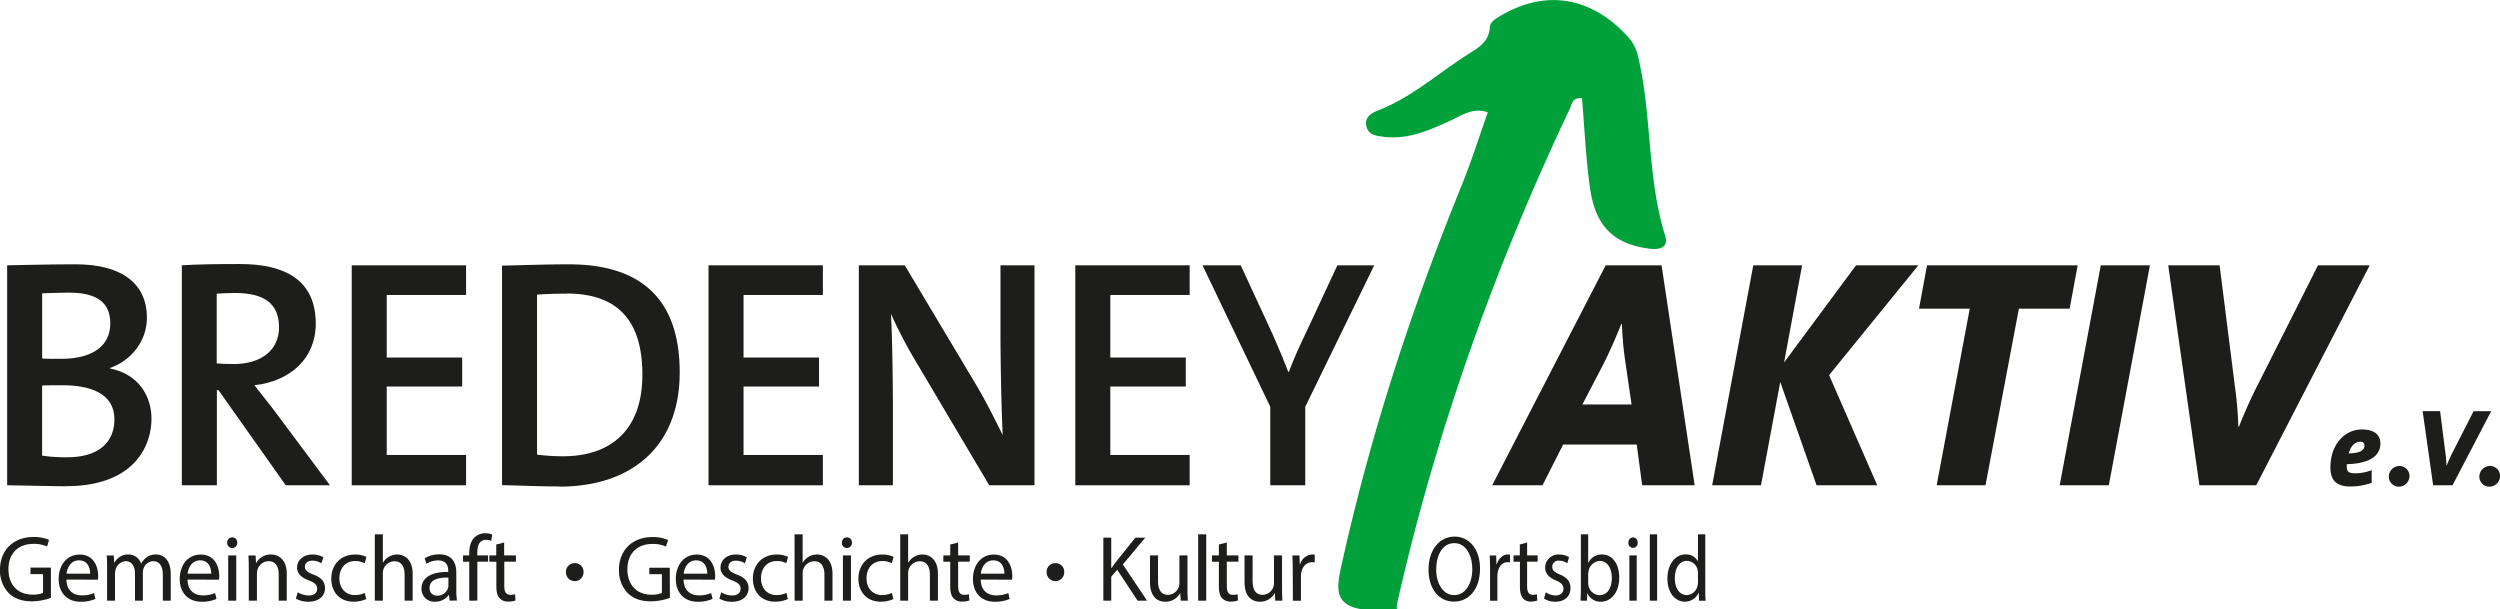
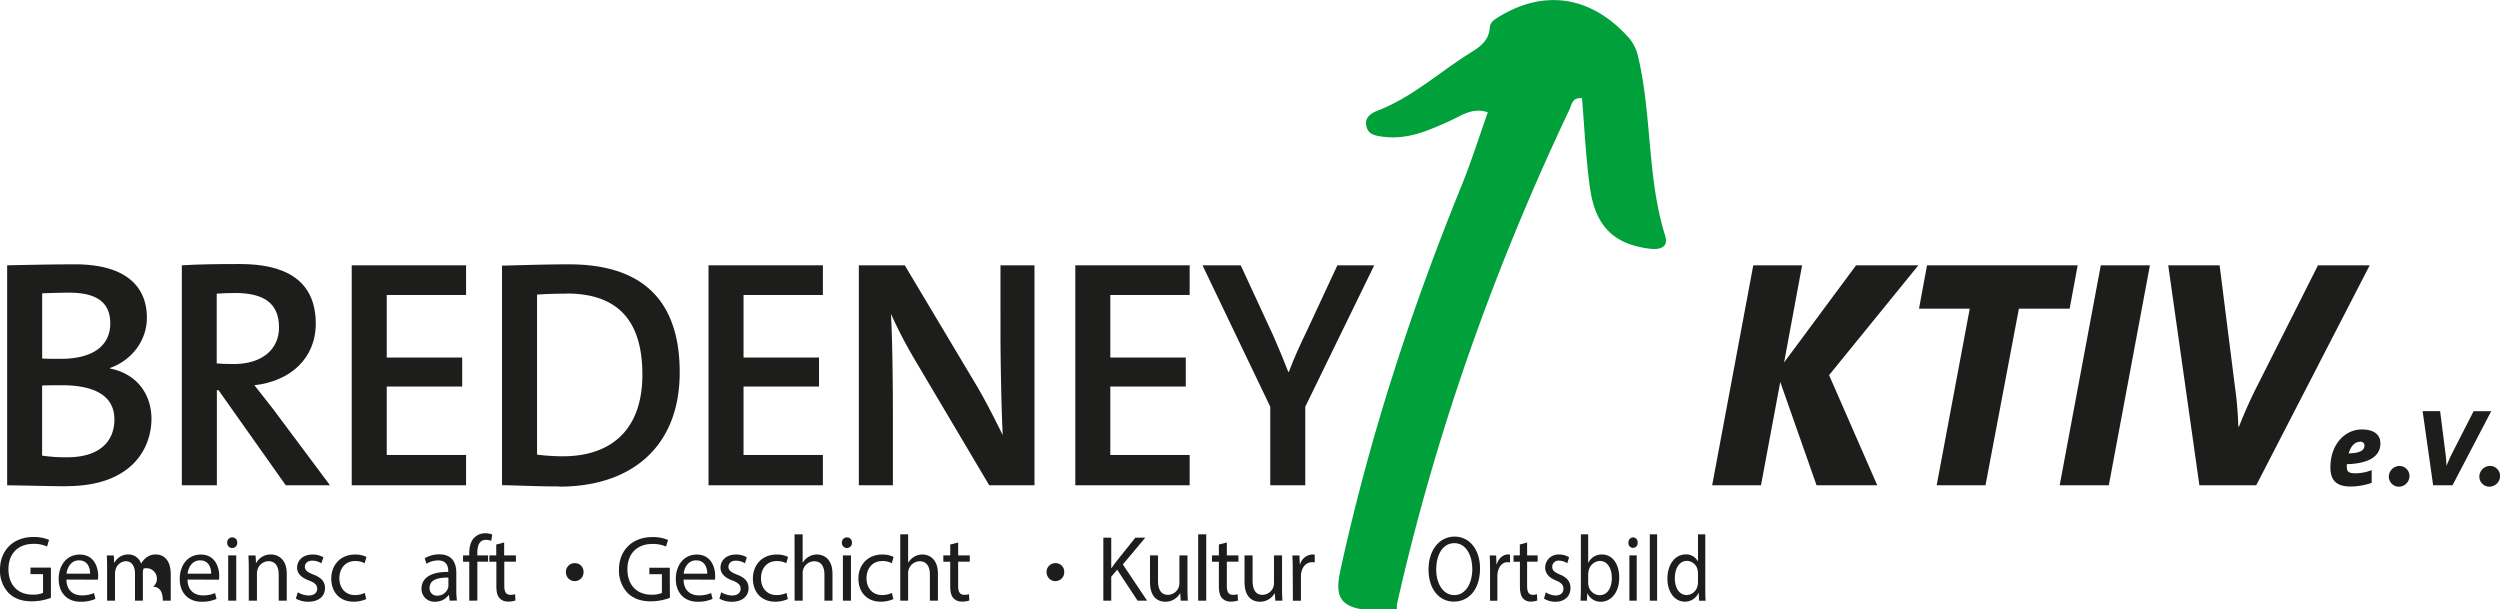
<svg xmlns="http://www.w3.org/2000/svg" viewBox="0 0 949.75 231.42">
  <script />
  <defs>
    <style>.b5b74a04-34f1-4c96-8da0-ab8421d16efc{fill:none;}.fc57ee76-73c7-40e7-bb5a-a307031942fc{clip-path:url(#b6967b00-2cb4-4755-893c-9b8cb83a3614);}.a2670c89-85c2-4fce-8f15-67ec9a364fe0{fill:#00a13b;}.ea8796e1-04bf-490d-a10d-e829286bdec2{fill:#1d1d1b;}</style>
    <clipPath id="b6967b00-2cb4-4755-893c-9b8cb83a3614">
      <rect class="b5b74a04-34f1-4c96-8da0-ab8421d16efc" width="949.75" height="231.42" />
    </clipPath>
  </defs>
  <title>Element 5</title>
  <g id="bc659c53-d506-4c2a-b7a1-46b602d0ed34" data-name="Ebene 2">
    <g id="f0d098fa-46d2-49bb-a0e3-b6aaf80b3399" data-name="Ebene 1">
      <g class="fc57ee76-73c7-40e7-bb5a-a307031942fc">
        <path class="a2670c89-85c2-4fce-8f15-67ec9a364fe0" d="M517.06,231.42c-9.44-1.63-9.52-7.1-7.73-15.28,10.93-49.93,26.65-98.27,45.89-145.53,3.66-9,6.58-18.3,10-27.94-5.75-2-10.09,1.3-14.51,3.3-8,3.61-15.9,7.16-25.07,6-3.13-.39-6-.78-6.61-4.32-.57-3.19,2-4.73,4.39-5.64C536,37.15,546,28.15,557.12,21c4-2.56,8.51-4.82,8.86-10.56.11-1.8,1.4-2.77,2.81-3.66,17.46-11,35.27-8.47,49.48,7a16.1,16.1,0,0,1,4,7.51c5.35,22.46,3.39,46,10.32,68.27,1.51,4.84-2.67,5.34-6,4.91C613,92.71,606,85.92,604,71.13c-1.55-11.21-2.06-22.56-3-33.82-3.74-.41-3.9,2.5-4.72,4.21-28.58,60.29-50.86,122.8-65.57,188a9,9,0,0,0,0,1.94Z" />
        <path class="ea8796e1-04bf-490d-a10d-e829286bdec2" d="M23.44,146.35c-1.34,0-5.61,0-7.44.12v26.62a59.4,59.4,0,0,0,9.64.62c12.08,0,17.82-5.94,17.82-14.36,0-9.53-8.42-13-20-13m2.93-35.16c-3.66,0-7.2.13-10.37.25V136.2c2.2.12,4.27.12,7.08.12,12.33,0,18.79-5.07,18.79-13.49,0-6.81-3.78-11.64-15.5-11.64m-1.22,73.54c-5,0-13.3-.25-22.45-.37V100.79c6.47-.12,15.87-.37,25.87-.37,17.94,0,27.21,7.43,27.21,20.3,0,8.55-5.61,16.1-14,19.07V140c10.74,2.1,15.74,10.4,15.74,19.06,0,10.9-7.08,25.63-32.34,25.63" />
        <path class="ea8796e1-04bf-490d-a10d-e829286bdec2" d="M89.33,111.31c-2.56,0-5,.13-7,.25v26.5c1.22.12,3.54.24,6.46.24,10.74,0,17.21-5.57,17.21-13.86,0-9.16-5.61-13.13-16.72-13.13m19.28,73.05L83,148.21h-.61v36.15H69.08V100.79c6-.37,12.81-.49,22.08-.49,17.09,0,28.8,6.06,28.8,22.65,0,13.37-9.88,21.92-23.31,23.4,2.32,3,4.89,6.19,7,8.91l21.72,29.1Z" />
      </g>
      <polygon class="ea8796e1-04bf-490d-a10d-e829286bdec2" points="133.62 184.36 133.62 100.79 177.06 100.79 177.06 112.06 146.92 112.06 146.92 135.83 175.59 135.83 175.59 146.84 146.92 146.84 146.92 172.84 177.06 172.84 177.06 184.36 133.62 184.36" />
      <g class="fc57ee76-73c7-40e7-bb5a-a307031942fc">
        <path class="ea8796e1-04bf-490d-a10d-e829286bdec2" d="M215.25,111.56c-4,0-8.3.13-11.23.37v60.79a81.65,81.65,0,0,0,9.88.62c17.7,0,30.14-9.53,30.14-31,0-19.81-8.66-30.83-28.79-30.83m-2.69,73.29c-8.42,0-15.37-.37-21.84-.49V100.91c6.47-.12,16-.49,25.5-.49,26,0,42,12,42,41,0,28.72-18.79,43.45-45.64,43.45" />
      </g>
      <polygon class="ea8796e1-04bf-490d-a10d-e829286bdec2" points="269.17 184.36 269.17 100.79 312.61 100.79 312.61 112.06 282.47 112.06 282.47 135.83 311.15 135.83 311.15 146.84 282.47 146.84 282.47 172.84 312.61 172.84 312.61 184.36 269.17 184.36" />
      <g class="fc57ee76-73c7-40e7-bb5a-a307031942fc">
        <path class="ea8796e1-04bf-490d-a10d-e829286bdec2" d="M375.81,184.36l-28.18-47.54a178,178,0,0,1-9.16-17.58c.49,8.17.74,25.13.74,37v28.1H326.27V100.79h17.45l27.21,45.56c3.67,6.19,7,12.88,10,18.94-.49-9.53-.85-27.48-.85-39.74V100.79H393v83.57Z" />
      </g>
      <polygon class="ea8796e1-04bf-490d-a10d-e829286bdec2" points="408.51 184.36 408.51 100.79 451.95 100.79 451.95 112.06 421.81 112.06 421.81 135.83 450.48 135.83 450.48 146.84 421.81 146.84 421.81 172.84 451.95 172.84 451.95 184.36 408.51 184.36" />
      <g class="fc57ee76-73c7-40e7-bb5a-a307031942fc">
        <path class="ea8796e1-04bf-490d-a10d-e829286bdec2" d="M495.87,154.52v29.84h-13.3V154.52l-25.74-53.73h14.52l12.2,26.37q3.29,7.43,5.86,14.11h.24c1.83-5,4.27-10.27,6.83-15.59l11.59-24.89h14Z" />
-         <path class="ea8796e1-04bf-490d-a10d-e829286bdec2" d="M617.39,136.94a126.82,126.82,0,0,1-1.22-13.86h-.24c-1.83,4.58-4,9.65-6.59,14.85l-8.18,15.72h18.67Zm6.47,47.42-2.07-15.48H593.84L586,184.36H566.87L610,100.79h21.23l12.57,83.57Z" />
      </g>
      <polygon class="ea8796e1-04bf-490d-a10d-e829286bdec2" points="694.87 142.51 713.17 184.36 690.11 184.36 676.32 145.11 669 184.36 650.45 184.36 666.07 100.79 684.62 100.79 677.78 137.68 705.12 100.79 728.79 100.79 694.87 142.51" />
      <polygon class="ea8796e1-04bf-490d-a10d-e829286bdec2" points="786.26 117.26 766.98 117.26 754.29 184.36 735.74 184.36 748.31 117.26 729.03 117.26 732.08 100.79 789.31 100.79 786.26 117.26" />
      <polygon class="ea8796e1-04bf-490d-a10d-e829286bdec2" points="801.14 184.36 782.47 184.36 798.09 100.79 816.76 100.79 801.14 184.36" />
      <g class="fc57ee76-73c7-40e7-bb5a-a307031942fc">
        <path class="ea8796e1-04bf-490d-a10d-e829286bdec2" d="M857.14,184.36H835.55l-11.84-83.57h19.52L849,146.47a137.57,137.57,0,0,1,1.34,15.6h.25a175.61,175.61,0,0,1,7.56-16.71l22.45-44.57h19.65Z" />
        <path class="ea8796e1-04bf-490d-a10d-e829286bdec2" d="M896.58,167.83c-2.29,0-3.7,2.21-4.32,4.42,3.78-.08,6-.92,6-3,0-.92-.62-1.46-1.7-1.46m-5,8.51a10.39,10.39,0,0,0,0,1.09c0,1.79.71,2.42,3.33,2.42A17.1,17.1,0,0,0,901,178.6v4.84a24.61,24.61,0,0,1-8.11,1.38c-5.61,0-7.57-2.72-7.57-7.22,0-9.1,5.78-14.45,11.89-14.45,5.66,0,7.11,2.8,7.11,5.3,0,5.3-5.07,7.68-12.72,7.89" />
        <path class="ea8796e1-04bf-490d-a10d-e829286bdec2" d="M911.34,184.9a3.84,3.84,0,0,1-3.83-3.8,4.13,4.13,0,0,1,4.08-4.09,3.84,3.84,0,0,1,3.78,3.84,4.09,4.09,0,0,1-4,4.05" />
        <path class="ea8796e1-04bf-490d-a10d-e829286bdec2" d="M931.71,184.36h-7.36l-4-28.18H927l1.95,15.4a45.21,45.21,0,0,1,.46,5.26h.09a56.93,56.93,0,0,1,2.57-5.63l7.65-15h6.69Z" />
        <path class="ea8796e1-04bf-490d-a10d-e829286bdec2" d="M945.72,184.9a3.83,3.83,0,0,1-3.82-3.8A4.12,4.12,0,0,1,946,177a3.84,3.84,0,0,1,3.78,3.84,4.09,4.09,0,0,1-4,4.05" />
        <path class="ea8796e1-04bf-490d-a10d-e829286bdec2" d="M19.34,227.13a21.23,21.23,0,0,1-7.25,1.31c-3.57,0-6.52-.92-8.81-3.16A12.35,12.35,0,0,1,0,216.39C0,209.26,4.85,204,12.74,204a14.62,14.62,0,0,1,5.9,1.1l-.76,2.52a11.88,11.88,0,0,0-5.21-1c-5.72,0-9.46,3.62-9.46,9.61s3.58,9.66,9.09,9.66a9.64,9.64,0,0,0,4.05-.65v-7.13H11.58v-2.47h7.76Z" />
        <path class="ea8796e1-04bf-490d-a10d-e829286bdec2" d="M34.24,217.93c0-2-.79-5.05-4.24-5.05-3.14,0-4.48,2.88-4.72,5.05Zm-9,2.25c.06,4.22,2.7,6,5.79,6a11.2,11.2,0,0,0,4.68-.88l.54,2.22a13.49,13.49,0,0,1-5.64,1.09c-5.2,0-8.32-3.51-8.32-8.66s3-9.27,8-9.27c5.52,0,7,4.91,7,8.08a7.67,7.67,0,0,1-.1,1.46Z" />
-         <path class="ea8796e1-04bf-490d-a10d-e829286bdec2" d="M40.69,215.67c0-1.79,0-3.22-.14-4.64h2.68l.16,2.76h.09a5.8,5.8,0,0,1,5.33-3.15,5,5,0,0,1,4.77,3.44h.07a6.88,6.88,0,0,1,1.91-2.23,5.69,5.69,0,0,1,3.72-1.21c2.26,0,5.58,1.48,5.58,7.45V228.2h-3v-9.71c0-3.33-1.21-5.29-3.67-5.29A4,4,0,0,0,54.53,216a5.1,5.1,0,0,0-.25,1.56V228.2h-3V217.9c0-2.74-1.19-4.7-3.52-4.7a4.26,4.26,0,0,0-3.83,3.11,5.12,5.12,0,0,0-.24,1.54V228.2h-3Z" />
+         <path class="ea8796e1-04bf-490d-a10d-e829286bdec2" d="M40.69,215.67c0-1.79,0-3.22-.14-4.64h2.68l.16,2.76h.09a5.8,5.8,0,0,1,5.33-3.15,5,5,0,0,1,4.77,3.44h.07a6.88,6.88,0,0,1,1.91-2.23,5.69,5.69,0,0,1,3.72-1.21c2.26,0,5.58,1.48,5.58,7.45V228.2h-3c0-3.33-1.21-5.29-3.67-5.29A4,4,0,0,0,54.53,216a5.1,5.1,0,0,0-.25,1.56V228.2h-3V217.9c0-2.74-1.19-4.7-3.52-4.7a4.26,4.26,0,0,0-3.83,3.11,5.12,5.12,0,0,0-.24,1.54V228.2h-3Z" />
        <path class="ea8796e1-04bf-490d-a10d-e829286bdec2" d="M80.24,217.93c0-2-.8-5.05-4.24-5.05-3.14,0-4.48,2.88-4.73,5.05Zm-9,2.25c.05,4.22,2.69,6,5.78,6a11.25,11.25,0,0,0,4.69-.88l.54,2.22a13.51,13.51,0,0,1-5.65,1.09c-5.19,0-8.32-3.51-8.32-8.66s3-9.27,8-9.27c5.52,0,7,4.91,7,8.08a8.61,8.61,0,0,1-.1,1.46Z" />
        <path class="ea8796e1-04bf-490d-a10d-e829286bdec2" d="M86.69,211h3.06V228.2H86.69Zm3.43-4.85a1.91,1.91,0,1,1-3.81,0,1.89,1.89,0,0,1,1.91-2,1.86,1.86,0,0,1,1.9,2" />
        <path class="ea8796e1-04bf-490d-a10d-e829286bdec2" d="M94.51,215.67c0-1.79-.06-3.22-.14-4.64h2.72l.17,2.82h.08a6.26,6.26,0,0,1,5.6-3.21c2.32,0,6,1.42,6,7.32V228.2h-3.06v-9.9c0-2.77-1-5.1-3.91-5.1a4.46,4.46,0,0,0-4.15,3.21,5.14,5.14,0,0,0-.21,1.44V228.2H94.51Z" />
        <path class="ea8796e1-04bf-490d-a10d-e829286bdec2" d="M113.14,225a8.26,8.26,0,0,0,4.07,1.22c2.25,0,3.29-1.12,3.29-2.55s-.89-2.29-3.14-3.15c-3.06-1.12-4.5-2.81-4.49-4.86,0-2.77,2.21-5,5.85-5a8,8,0,0,1,4.14,1.06l-.77,2.27a6.53,6.53,0,0,0-3.47-1c-1.81,0-2.8,1.06-2.8,2.35s1,2.06,3.21,2.93c2.92,1.1,4.43,2.6,4.44,5.16,0,3-2.33,5.17-6.32,5.17a9.57,9.57,0,0,1-4.76-1.19Z" />
        <path class="ea8796e1-04bf-490d-a10d-e829286bdec2" d="M139.14,227.58a11.54,11.54,0,0,1-4.85,1c-5.1,0-8.44-3.52-8.44-8.77s3.56-9.15,9.09-9.15a9.77,9.77,0,0,1,4.27.91l-.68,2.4a7.36,7.36,0,0,0-3.6-.83c-3.86,0-6,2.94-6,6.51,0,4,2.51,6.42,5.89,6.42a8.85,8.85,0,0,0,3.76-.82Z" />
-         <path class="ea8796e1-04bf-490d-a10d-e829286bdec2" d="M142.39,203h3.06v10.72h.07a6.29,6.29,0,0,1,5.36-3.07c2.28,0,5.89,1.41,5.89,7.34V228.2h-3.06v-9.88c0-2.78-1-5.1-3.91-5.1a4.49,4.49,0,0,0-4.15,3.11,4.27,4.27,0,0,0-.2,1.49V228.2h-3.06Z" />
        <path class="ea8796e1-04bf-490d-a10d-e829286bdec2" d="M170.35,219.43c-3.33-.07-7.14.54-7.14,3.86a2.73,2.73,0,0,0,2.87,3,4.23,4.23,0,0,0,4.12-2.88,3.16,3.16,0,0,0,.15-1Zm.48,8.77-.27-2.17h-.1a6.26,6.26,0,0,1-5.17,2.56,4.85,4.85,0,0,1-5.16-4.93c0-4.15,3.63-6.44,10.16-6.39v-.37c0-1.39-.39-4-3.85-4a8.17,8.17,0,0,0-4.41,1.28l-.7-2.07a10.53,10.53,0,0,1,5.59-1.51c5.17,0,6.43,3.59,6.43,7v6.42a27.24,27.24,0,0,0,.25,4.11Z" />
        <path class="ea8796e1-04bf-490d-a10d-e829286bdec2" d="M178.27,228.2V213.4h-2.36V211h2.36v-.83c0-2.42.55-4.61,2-6a5.87,5.87,0,0,1,4.11-1.59,6.5,6.5,0,0,1,2.63.51l-.4,2.39a4.78,4.78,0,0,0-2-.39c-2.6,0-3.28,2.34-3.28,5V211h4.09v2.37h-4.07v14.8Z" />
        <path class="ea8796e1-04bf-490d-a10d-e829286bdec2" d="M191.53,206.09V211H196v2.37h-4.42v9.25c0,2.14.6,3.35,2.33,3.35a5.94,5.94,0,0,0,1.78-.23l.14,2.38a8,8,0,0,1-2.75.42,4.25,4.25,0,0,1-3.32-1.32c-.85-.94-1.19-2.46-1.19-4.48V213.4H185.9V211h2.62v-4.14Z" />
        <path class="ea8796e1-04bf-490d-a10d-e829286bdec2" d="M215,217.43a3.29,3.29,0,0,1,3.37-3.49,3.24,3.24,0,0,1,3.31,3.49,3.34,3.34,0,1,1-6.68,0" />
        <path class="ea8796e1-04bf-490d-a10d-e829286bdec2" d="M254.49,227.13a21.28,21.28,0,0,1-7.25,1.31c-3.57,0-6.52-.92-8.81-3.16a12.31,12.31,0,0,1-3.28-8.89c0-7.13,4.84-12.36,12.74-12.36a14.71,14.71,0,0,1,5.9,1.1l-.77,2.52a11.8,11.8,0,0,0-5.2-1c-5.72,0-9.47,3.62-9.47,9.61s3.59,9.66,9.1,9.66a9.58,9.58,0,0,0,4-.65v-7.13h-4.76v-2.47h7.76Z" />
        <path class="ea8796e1-04bf-490d-a10d-e829286bdec2" d="M268.69,217.93c0-2-.79-5.05-4.24-5.05-3.14,0-4.48,2.88-4.72,5.05Zm-9,2.25c.06,4.22,2.7,6,5.79,6a11.2,11.2,0,0,0,4.68-.88l.54,2.22a13.49,13.49,0,0,1-5.64,1.09c-5.2,0-8.32-3.51-8.32-8.66s3-9.27,7.95-9.27c5.52,0,7,4.91,7,8.08a7.67,7.67,0,0,1-.1,1.46Z" />
        <path class="ea8796e1-04bf-490d-a10d-e829286bdec2" d="M274,225a8.23,8.23,0,0,0,4.07,1.22c2.25,0,3.29-1.12,3.29-2.55s-.89-2.29-3.14-3.15c-3.06-1.12-4.51-2.81-4.5-4.86,0-2.77,2.22-5,5.85-5a8.05,8.05,0,0,1,4.15,1.06L283,214a6.53,6.53,0,0,0-3.47-1c-1.81,0-2.8,1.06-2.8,2.35s1,2.06,3.21,2.93c2.92,1.1,4.43,2.6,4.44,5.16,0,3-2.33,5.17-6.33,5.17a9.53,9.53,0,0,1-4.75-1.19Z" />
        <path class="ea8796e1-04bf-490d-a10d-e829286bdec2" d="M299.31,227.58a11.58,11.58,0,0,1-4.85,1c-5.1,0-8.44-3.52-8.44-8.77s3.55-9.15,9.08-9.15a9.78,9.78,0,0,1,4.28.91l-.68,2.4a7.39,7.39,0,0,0-3.6-.83c-3.86,0-6,2.94-6,6.51,0,4,2.52,6.42,5.89,6.42a8.87,8.87,0,0,0,3.77-.82Z" />
        <path class="ea8796e1-04bf-490d-a10d-e829286bdec2" d="M301.85,203h3.07v10.72H305a6.16,6.16,0,0,1,2.22-2.2,6.09,6.09,0,0,1,3.15-.87c2.28,0,5.89,1.41,5.89,7.34V228.2h-3.06v-9.88c0-2.78-1-5.1-3.91-5.1a4.49,4.49,0,0,0-4.15,3.11,4.27,4.27,0,0,0-.2,1.49V228.2h-3.07Z" />
        <path class="ea8796e1-04bf-490d-a10d-e829286bdec2" d="M320.22,211h3.06V228.2h-3.06Zm3.43-4.85a1.91,1.91,0,1,1-3.81,0,1.89,1.89,0,0,1,1.91-2,1.86,1.86,0,0,1,1.9,2" />
        <path class="ea8796e1-04bf-490d-a10d-e829286bdec2" d="M339.4,227.58a11.54,11.54,0,0,1-4.85,1c-5.1,0-8.44-3.52-8.44-8.77s3.56-9.15,9.09-9.15a9.77,9.77,0,0,1,4.27.91l-.68,2.4a7.36,7.36,0,0,0-3.6-.83c-3.86,0-6,2.94-6,6.51,0,4,2.51,6.42,5.89,6.42a8.85,8.85,0,0,0,3.76-.82Z" />
        <path class="ea8796e1-04bf-490d-a10d-e829286bdec2" d="M342,203H345v10.72h.07a6.29,6.29,0,0,1,5.36-3.07c2.28,0,5.89,1.41,5.89,7.34V228.2h-3.06v-9.88c0-2.78-1-5.1-3.91-5.1a4.48,4.48,0,0,0-4.14,3.11,4.26,4.26,0,0,0-.21,1.49V228.2H342Z" />
        <path class="ea8796e1-04bf-490d-a10d-e829286bdec2" d="M364,206.09V211h4.42v2.37H364v9.25c0,2.14.61,3.35,2.33,3.35a5.89,5.89,0,0,0,1.78-.23l.14,2.38a8,8,0,0,1-2.75.42,4.27,4.27,0,0,1-3.32-1.32c-.84-.94-1.19-2.46-1.19-4.48V213.4h-2.62V211H361v-4.14Z" />
-         <path class="ea8796e1-04bf-490d-a10d-e829286bdec2" d="M381.57,217.93c0-2-.79-5.05-4.24-5.05-3.14,0-4.48,2.88-4.72,5.05Zm-9,2.25c.06,4.22,2.7,6,5.79,6a11.2,11.2,0,0,0,4.68-.88l.54,2.22a13.49,13.49,0,0,1-5.64,1.09c-5.2,0-8.32-3.51-8.32-8.66s3-9.27,7.95-9.27c5.52,0,7,4.91,7,8.08a7.67,7.67,0,0,1-.1,1.46Z" />
        <path class="ea8796e1-04bf-490d-a10d-e829286bdec2" d="M397.61,217.43a3.29,3.29,0,0,1,3.37-3.49,3.24,3.24,0,0,1,3.31,3.49,3.34,3.34,0,1,1-6.68,0" />
        <path class="ea8796e1-04bf-490d-a10d-e829286bdec2" d="M419.16,204.27h3v11.54h.1c.62-.93,1.28-1.77,1.86-2.55l7.2-9h3.77l-8.52,10.17,9.2,13.76h-3.61l-7.74-11.74-2.26,2.63v9.11h-3Z" />
        <path class="ea8796e1-04bf-490d-a10d-e829286bdec2" d="M451.12,223.5c0,1.8.06,3.34.15,4.7h-2.72l-.17-2.81h-.08a6.31,6.31,0,0,1-5.6,3.2c-2.65,0-5.82-1.5-5.82-7.52V211h3.05v9.49c0,3.27,1,5.49,3.79,5.49a4.46,4.46,0,0,0,4.06-2.86,4.86,4.86,0,0,0,.28-1.6V211h3.06Z" />
      </g>
      <rect class="ea8796e1-04bf-490d-a10d-e829286bdec2" x="455.19" y="202.99" width="3.06" height="25.21" />
      <g class="fc57ee76-73c7-40e7-bb5a-a307031942fc">
        <path class="ea8796e1-04bf-490d-a10d-e829286bdec2" d="M466.07,206.09V211h4.41v2.37h-4.41v9.25c0,2.14.6,3.35,2.32,3.35a5.84,5.84,0,0,0,1.78-.23l.15,2.38a8,8,0,0,1-2.75.42,4.25,4.25,0,0,1-3.32-1.32c-.85-.94-1.2-2.46-1.2-4.48V213.4h-2.62V211h2.62v-4.14Z" />
        <path class="ea8796e1-04bf-490d-a10d-e829286bdec2" d="M487.05,223.5c0,1.8.06,3.34.14,4.7h-2.71l-.17-2.81h-.08a6.31,6.31,0,0,1-5.6,3.2c-2.65,0-5.83-1.5-5.83-7.52V211h3.06v9.49c0,3.27,1,5.49,3.78,5.49a4.48,4.48,0,0,0,4.07-2.86,4.86,4.86,0,0,0,.28-1.6V211h3.06Z" />
        <path class="ea8796e1-04bf-490d-a10d-e829286bdec2" d="M491.11,216.38c0-2-.05-3.76-.14-5.35h2.7l.11,3.37h.11a5.16,5.16,0,0,1,4.72-3.76,3.26,3.26,0,0,1,.85.09v2.94a4.61,4.61,0,0,0-1-.09c-2.16,0-3.69,1.65-4.11,4a8.35,8.35,0,0,0-.13,1.46v9.17h-3.06Z" />
        <path class="ea8796e1-04bf-490d-a10d-e829286bdec2" d="M545.61,216.37c0,5.13,2.49,9.71,6.86,9.71s6.86-4.51,6.86-10c0-4.76-2.22-9.74-6.83-9.74s-6.89,4.75-6.89,10m16.65-.37c0,8.21-4.48,12.59-9.94,12.59-5.69,0-9.63-4.91-9.63-12.14,0-7.59,4.2-12.57,9.92-12.57s9.65,5,9.65,12.12" />
        <path class="ea8796e1-04bf-490d-a10d-e829286bdec2" d="M566.07,216.38c0-2-.05-3.76-.13-5.35h2.45l.11,3.37h.1c.72-2.3,2.41-3.76,4.28-3.76a2.78,2.78,0,0,1,.78.09v2.94a3.88,3.88,0,0,0-.95-.09c-2,0-3.37,1.65-3.75,4a9.52,9.52,0,0,0-.11,1.46v9.17h-2.78Z" />
        <path class="ea8796e1-04bf-490d-a10d-e829286bdec2" d="M580.15,206.09V211h4v2.37h-4v9.25c0,2.14.55,3.35,2.12,3.35a4.82,4.82,0,0,0,1.61-.23l.13,2.38a6.65,6.65,0,0,1-2.5.42,3.69,3.69,0,0,1-3-1.32c-.77-.94-1.09-2.46-1.09-4.48V213.4H575V211h2.38v-4.14Z" />
        <path class="ea8796e1-04bf-490d-a10d-e829286bdec2" d="M587.25,225a7.08,7.08,0,0,0,3.71,1.22c2,0,3-1.12,3-2.55s-.82-2.29-2.86-3.15c-2.78-1.12-4.09-2.81-4.09-4.86a5,5,0,0,1,5.32-5,6.8,6.8,0,0,1,3.77,1.06l-.7,2.27a5.56,5.56,0,0,0-3.15-1,2.32,2.32,0,0,0-2.55,2.35c0,1.42.91,2.06,2.92,2.93,2.65,1.1,4,2.6,4,5.16,0,3-2.11,5.17-5.74,5.17a8,8,0,0,1-4.32-1.19Z" />
        <path class="ea8796e1-04bf-490d-a10d-e829286bdec2" d="M603.35,221.32a5.93,5.93,0,0,0,.11,1.13,4.44,4.44,0,0,0,4.2,3.66c2.94,0,4.67-2.66,4.67-6.61,0-3.45-1.6-6.4-4.59-6.4a4.59,4.59,0,0,0-4.23,3.84,5.48,5.48,0,0,0-.16,1.29Zm-2.91,6.88c.07-1.18.13-2.9.13-4.43V203h2.78v10.8h.06a5.58,5.58,0,0,1,5.24-3.15c3.82,0,6.51,3.54,6.49,8.74,0,6.16-3.49,9.21-6.92,9.21a5.45,5.45,0,0,1-5.15-3.21H603l-.14,2.82Z" />
        <path class="ea8796e1-04bf-490d-a10d-e829286bdec2" d="M619,211h2.79V228.2H619Zm3.13-4.85a1.75,1.75,0,1,1-3.47,0,1.81,1.81,0,0,1,1.74-2,1.79,1.79,0,0,1,1.73,2" />
      </g>
      <rect class="ea8796e1-04bf-490d-a10d-e829286bdec2" x="626.76" y="202.99" width="2.78" height="25.21" />
      <g class="fc57ee76-73c7-40e7-bb5a-a307031942fc">
        <path class="ea8796e1-04bf-490d-a10d-e829286bdec2" d="M645.06,218a7.59,7.59,0,0,0-.12-1.34,4.26,4.26,0,0,0-4.05-3.59c-2.89,0-4.62,2.83-4.62,6.61,0,3.49,1.55,6.38,4.57,6.38a4.35,4.35,0,0,0,4.08-3.75,5.63,5.63,0,0,0,.14-1.34Zm2.78-15v20.78c0,1.53,0,3.25.13,4.43h-2.49l-.14-3h-.08a5.56,5.56,0,0,1-5.21,3.36c-3.73,0-6.6-3.52-6.6-8.72,0-5.74,3.16-9.23,6.91-9.23a5,5,0,0,1,4.64,2.61h.06V203Z" />
      </g>
    </g>
  </g>
  <head />
</svg>